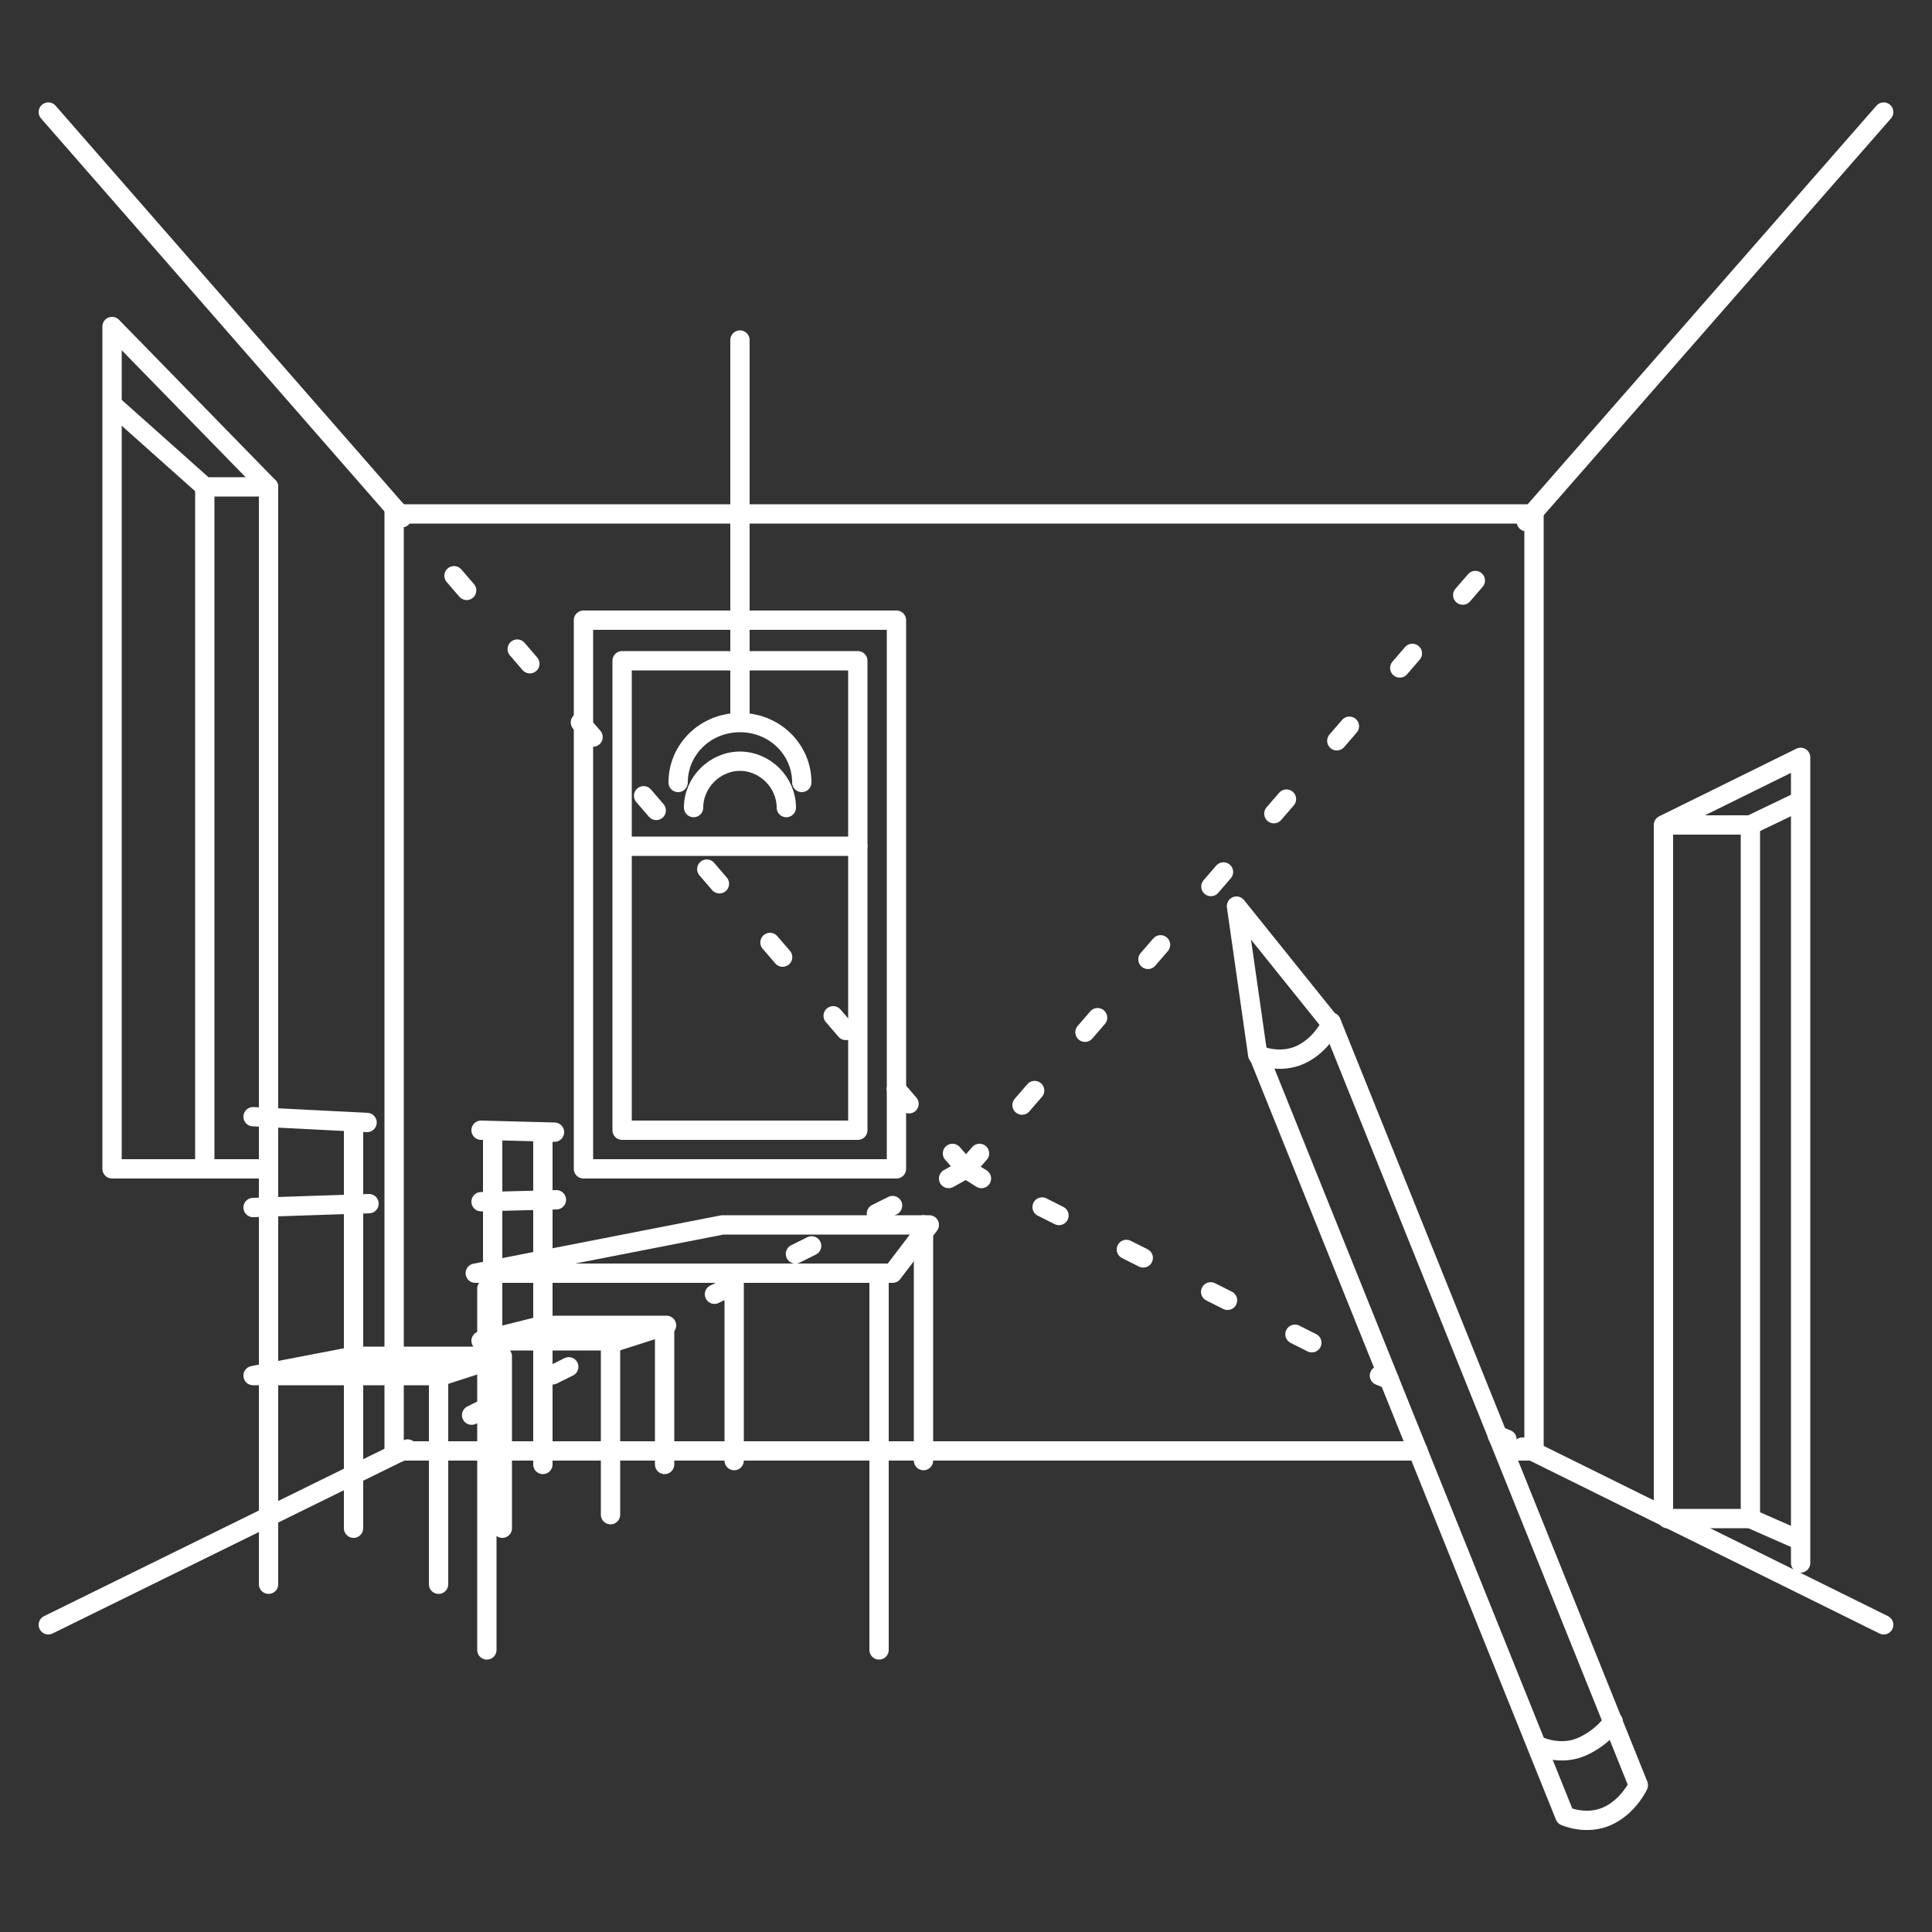
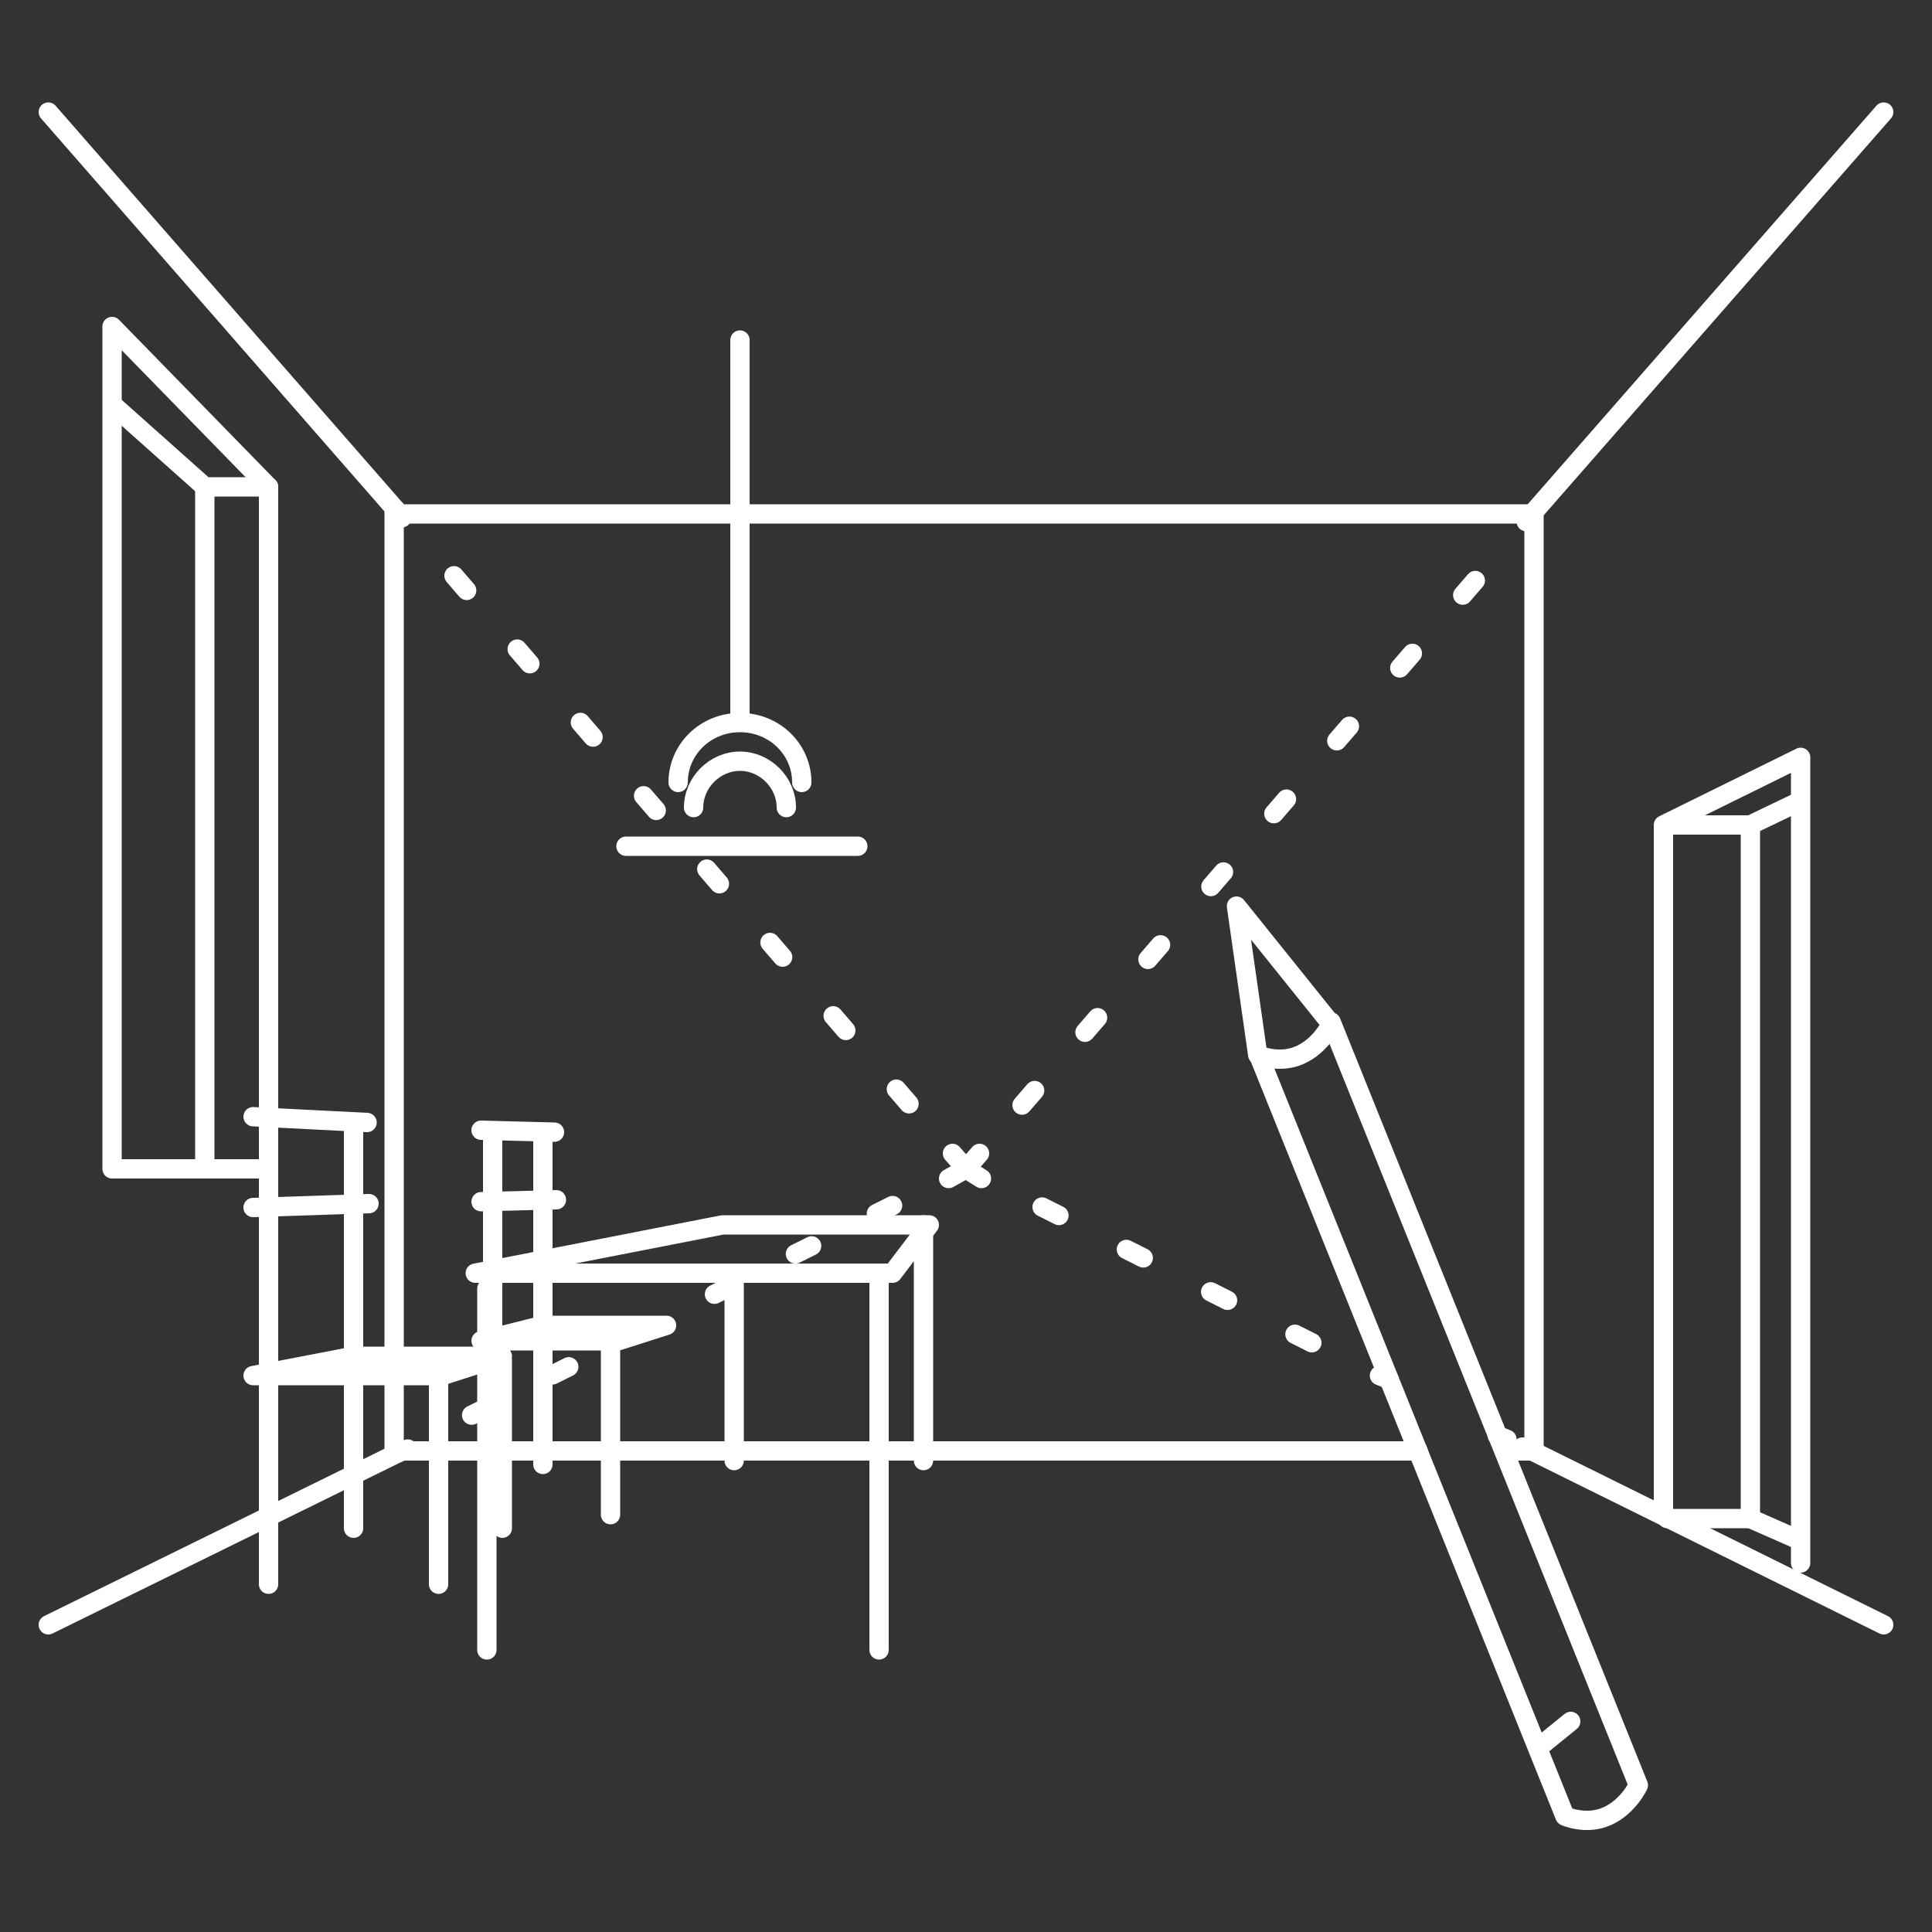
<svg xmlns="http://www.w3.org/2000/svg" version="1.1" id="Layer_1" x="0px" y="0px" viewBox="0 0 100 100" style="enable-background:new 0 0 100 100;" xml:space="preserve">
  <rect x="0" y="0" width="100" height="100" fill="#333333" stroke="none" />
  <style type="text/css">
	.st0{fill:none;stroke:#FFFFFF;stroke-linecap:round;stroke-miterlimit:10;}
	.st1{fill:none;stroke:#FFFFFF;stroke-linecap:round;stroke-linejoin:round;}
	.st2{fill:none;stroke:#FFFFFF;stroke-linecap:round;stroke-linejoin:round;stroke-dasharray:1.002,4.009;}
	.st3{fill:none;stroke:#FFFFFF;stroke-linecap:round;stroke-linejoin:round;stroke-dasharray:0.936,3.745;}
	.st4{fill:none;stroke:#FFFFFF;stroke-linecap:round;stroke-linejoin:round;stroke-dasharray:0.977,3.907;}
	.st5{fill:none;stroke:#FFFFFF;stroke-linecap:round;stroke-linejoin:round;stroke-dasharray:0.997,3.987;}
	.st6{fill:none;stroke:#FFFFFF;stroke-linecap:round;stroke-linejoin:round;stroke-miterlimit:10;}
</style>
  <g id="sloup_4_">
</g>
  <g id="sloup_3_">
</g>
  <g id="sloup_2_">
</g>
  <g id="sloup_1_">
</g>
  <g id="sloup">
</g>
  <g>
    <polyline class="st0" points="77.9,75.1 79.4,75.1 79.4,26.6 20.6,26.6 20.4,26.6 20.4,75.1 20.8,75.1 73.4,75.1  " />
    <line class="st0" x1="20.6" y1="75.2" x2="2.5" y2="84.1" />
    <line class="st0" x1="2.5" y1="5.8" x2="20.5" y2="26.4" />
    <line class="st0" x1="79.3" y1="75.1" x2="97.5" y2="84.1" />
    <line class="st0" x1="97.5" y1="5.8" x2="79.3" y2="26.6" />
    <g>
      <g>
        <line class="st1" x1="20.5" y1="26.4" x2="20.8" y2="26.8" />
        <line class="st2" x1="23.5" y1="29.8" x2="48.4" y2="58.7" />
        <polyline class="st1" points="49.3,59.7 50,60.5 49.1,61    " />
        <line class="st3" x1="46.2" y1="62.4" x2="22.7" y2="74.1" />
        <line class="st1" x1="21.1" y1="75" x2="20.6" y2="75.2" />
      </g>
    </g>
    <g>
      <g>
        <polyline class="st1" points="79.3,75.1 79.2,75.1 78.8,74.9    " />
        <line class="st1" x1="78" y1="74.5" x2="77.5" y2="74.3" />
      </g>
    </g>
    <g>
      <g>
        <line class="st1" x1="71.9" y1="71.4" x2="71.4" y2="71.2" />
        <line class="st4" x1="67.9" y1="69.5" x2="52.2" y2="61.6" />
        <polyline class="st1" points="50.8,61 50,60.5 50.7,59.7    " />
        <line class="st5" x1="52.9" y1="57.2" x2="77.7" y2="28.5" />
        <line class="st1" x1="79" y1="27" x2="79.3" y2="26.6" />
      </g>
    </g>
  </g>
  <g id="stul">
    <polyline class="st6" points="24.6,65.9 37.4,63.4 48.1,63.4 46.2,65.9 24.6,65.9  " />
    <line class="st0" x1="45.5" y1="66.1" x2="45.5" y2="85.4" />
    <line class="st0" x1="47.8" y1="63.4" x2="47.8" y2="75.6" />
    <line class="st0" x1="25.2" y1="66.7" x2="25.2" y2="85.4" />
    <line class="st0" x1="38" y1="65.9" x2="38" y2="75.6" />
  </g>
  <g id="zidle">
-     <line class="st6" x1="34.4" y1="68.9" x2="34.4" y2="75.8" />
    <line class="st6" x1="28.1" y1="58.8" x2="28.1" y2="75.8" />
    <line class="st6" x1="31.6" y1="69.6" x2="31.6" y2="78.4" />
    <line class="st6" x1="25.5" y1="58.8" x2="25.5" y2="78.4" />
    <polygon class="st6" points="28.1,68.6 34.5,68.6 32,69.4 24.9,69.4  " />
    <line class="st6" x1="24.9" y1="62.2" x2="28.8" y2="62.1" />
    <line class="st6" x1="24.9" y1="58.5" x2="28.7" y2="58.6" />
  </g>
  <g id="zidle_1_">
    <line class="st6" x1="26" y1="70.4" x2="26" y2="79.1" />
    <line class="st6" x1="18.3" y1="58.3" x2="18.3" y2="79.1" />
    <line class="st6" x1="22.7" y1="70.9" x2="22.7" y2="82" />
    <line class="st6" x1="13.9" y1="58.3" x2="13.9" y2="82" />
    <polygon class="st6" points="18.3,70.2 26,70.2 22.9,71.2 13.1,71.2  " />
    <line class="st6" x1="13.1" y1="62.5" x2="19.1" y2="62.3" />
    <line class="st6" x1="13.1" y1="57.8" x2="19" y2="58.1" />
  </g>
  <g id="okno">
-     <rect x="30.2" y="32.1" class="st6" width="16.2" height="28.4" />
-     <rect x="32.2" y="34.2" class="st6" width="12.2" height="24.3" />
    <line class="st6" x1="32.4" y1="43.8" x2="44.4" y2="43.8" />
  </g>
  <g id="svetlo">
    <line class="st6" x1="38.3" y1="17.6" x2="38.3" y2="37" />
    <path class="st6" d="M35.1,40.5c0-1.7,1.4-3.1,3.2-3.1s3.2,1.4,3.2,3.1" />
    <path class="st6" d="M40.7,41.8c0-1.3-1.1-2.4-2.4-2.4s-2.4,1.1-2.4,2.4" />
  </g>
  <g id="okno_1_">
    <polygon class="st6" points="13.9,25.2 5.8,16.9 5.8,60.5 13.9,60.5  " />
    <polyline class="st6" points="13.9,25.2 10.6,25.2 6,21.1  " />
    <line class="st6" x1="10.6" y1="25.2" x2="10.6" y2="60.5" />
  </g>
  <g id="dvere">
    <polyline class="st6" points="86.1,78.4 86.1,42.7 93.2,39.2 93.2,80.9  " />
    <polyline class="st6" points="86.4,42.7 90.6,42.7 93.1,41.5  " />
    <polyline class="st6" points="90.6,42.7 90.6,78.6 86.3,78.6  " />
    <line class="st6" x1="90.6" y1="78.6" x2="93.1" y2="79.7" />
  </g>
  <g id="tuzka">
    <path class="st6" d="M64,46.9l1.1,7.7c0,0,1.1,0.5,2.2,0s1.6-1.6,1.6-1.6L64,46.9z" />
    <path class="st6" d="M65.1,54.5L81,94c0,0,1.1,0.5,2.2,0s1.6-1.6,1.6-1.6L68.9,52.9" />
-     <path class="st6" d="M79.7,90.4c0,0,1.1,0.5,2.2,0s1.6-1.3,1.6-1.3" />
+     <path class="st6" d="M79.7,90.4s1.6-1.3,1.6-1.3" />
  </g>
  <path class="st6" d="M50,60.5" />
</svg>